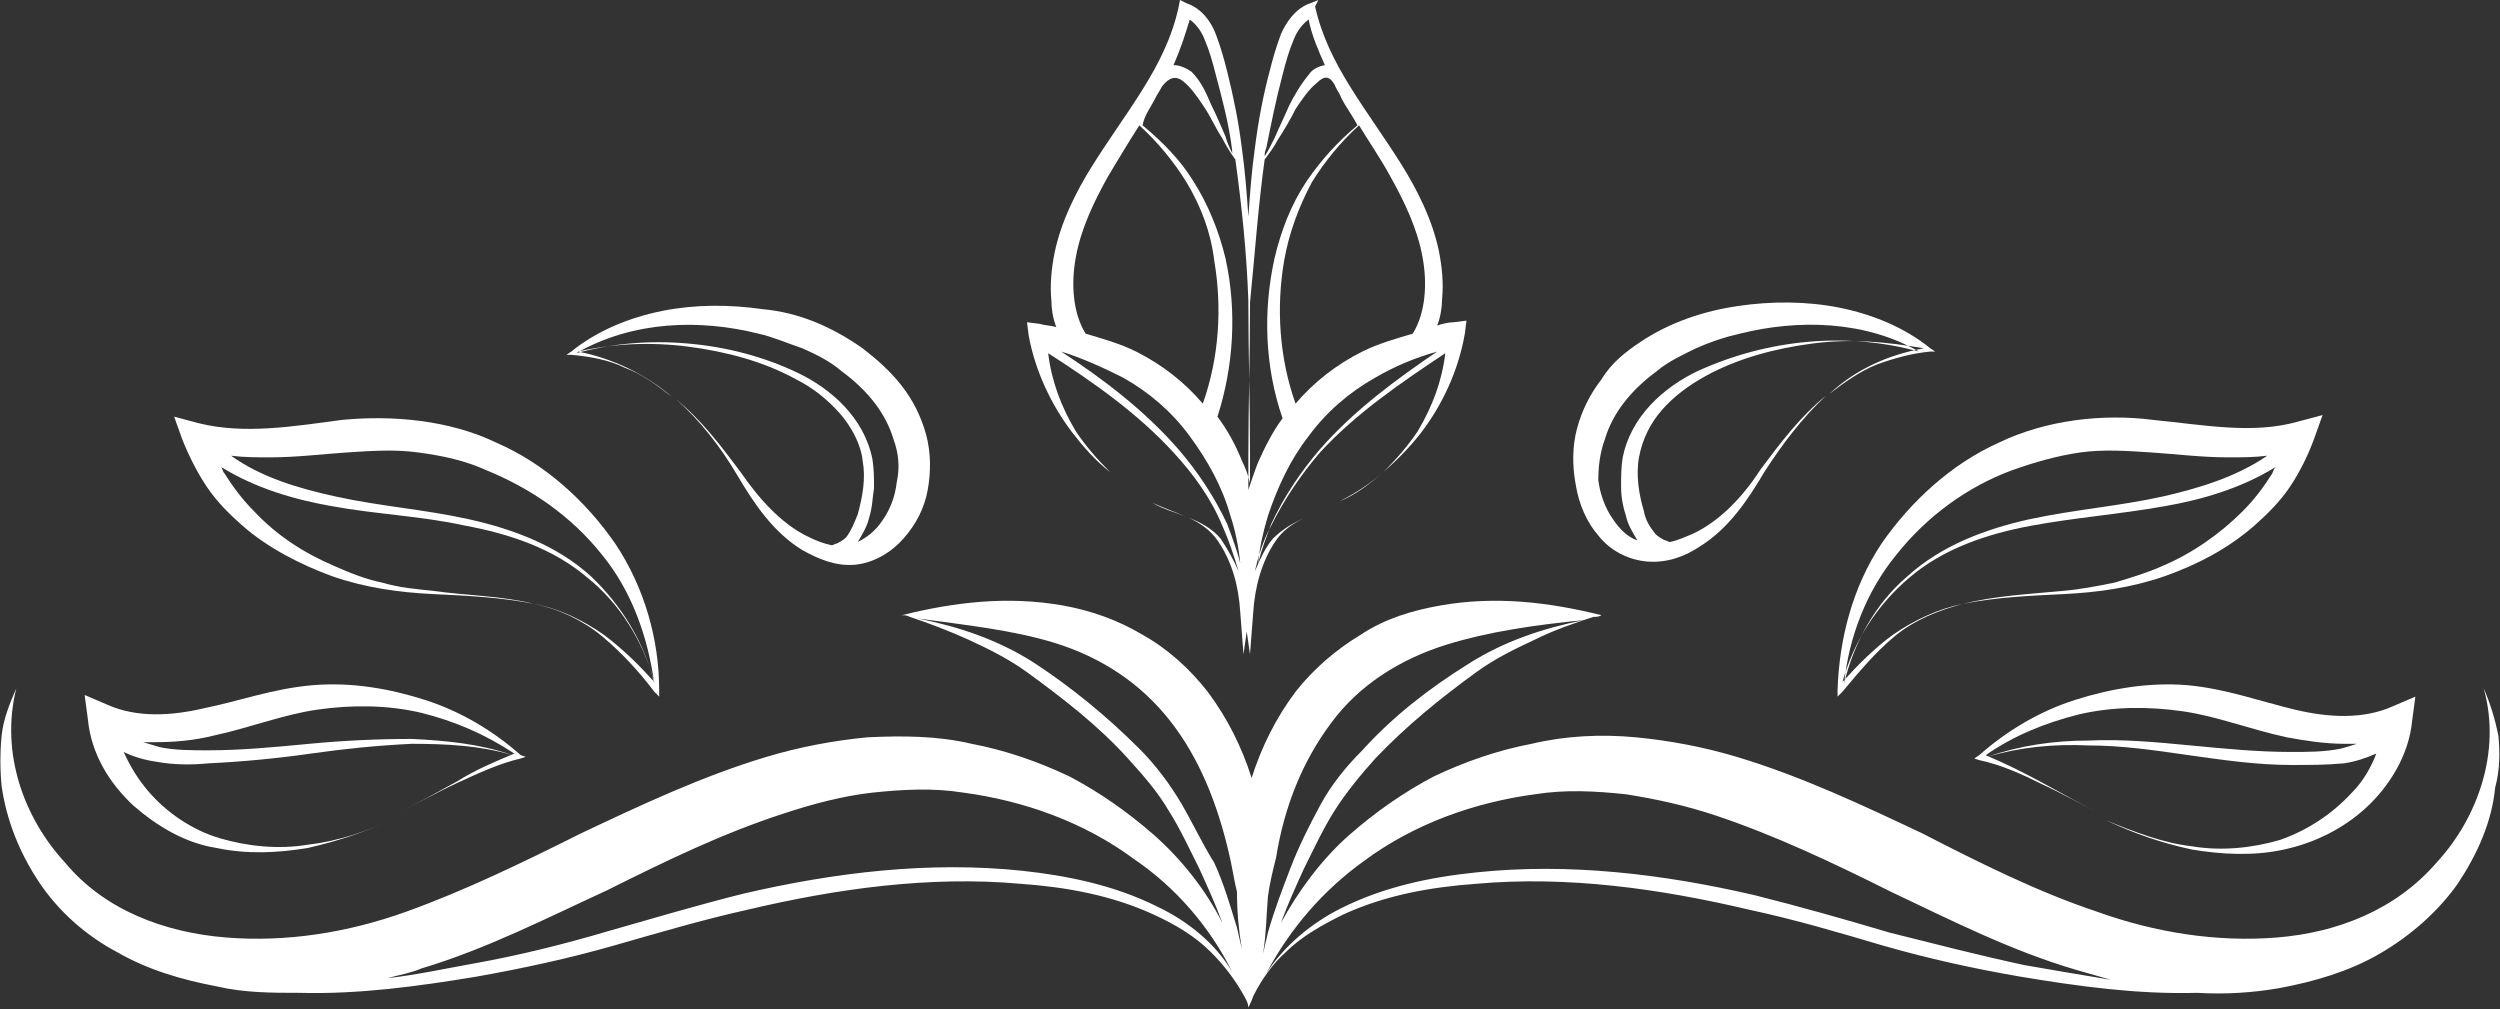
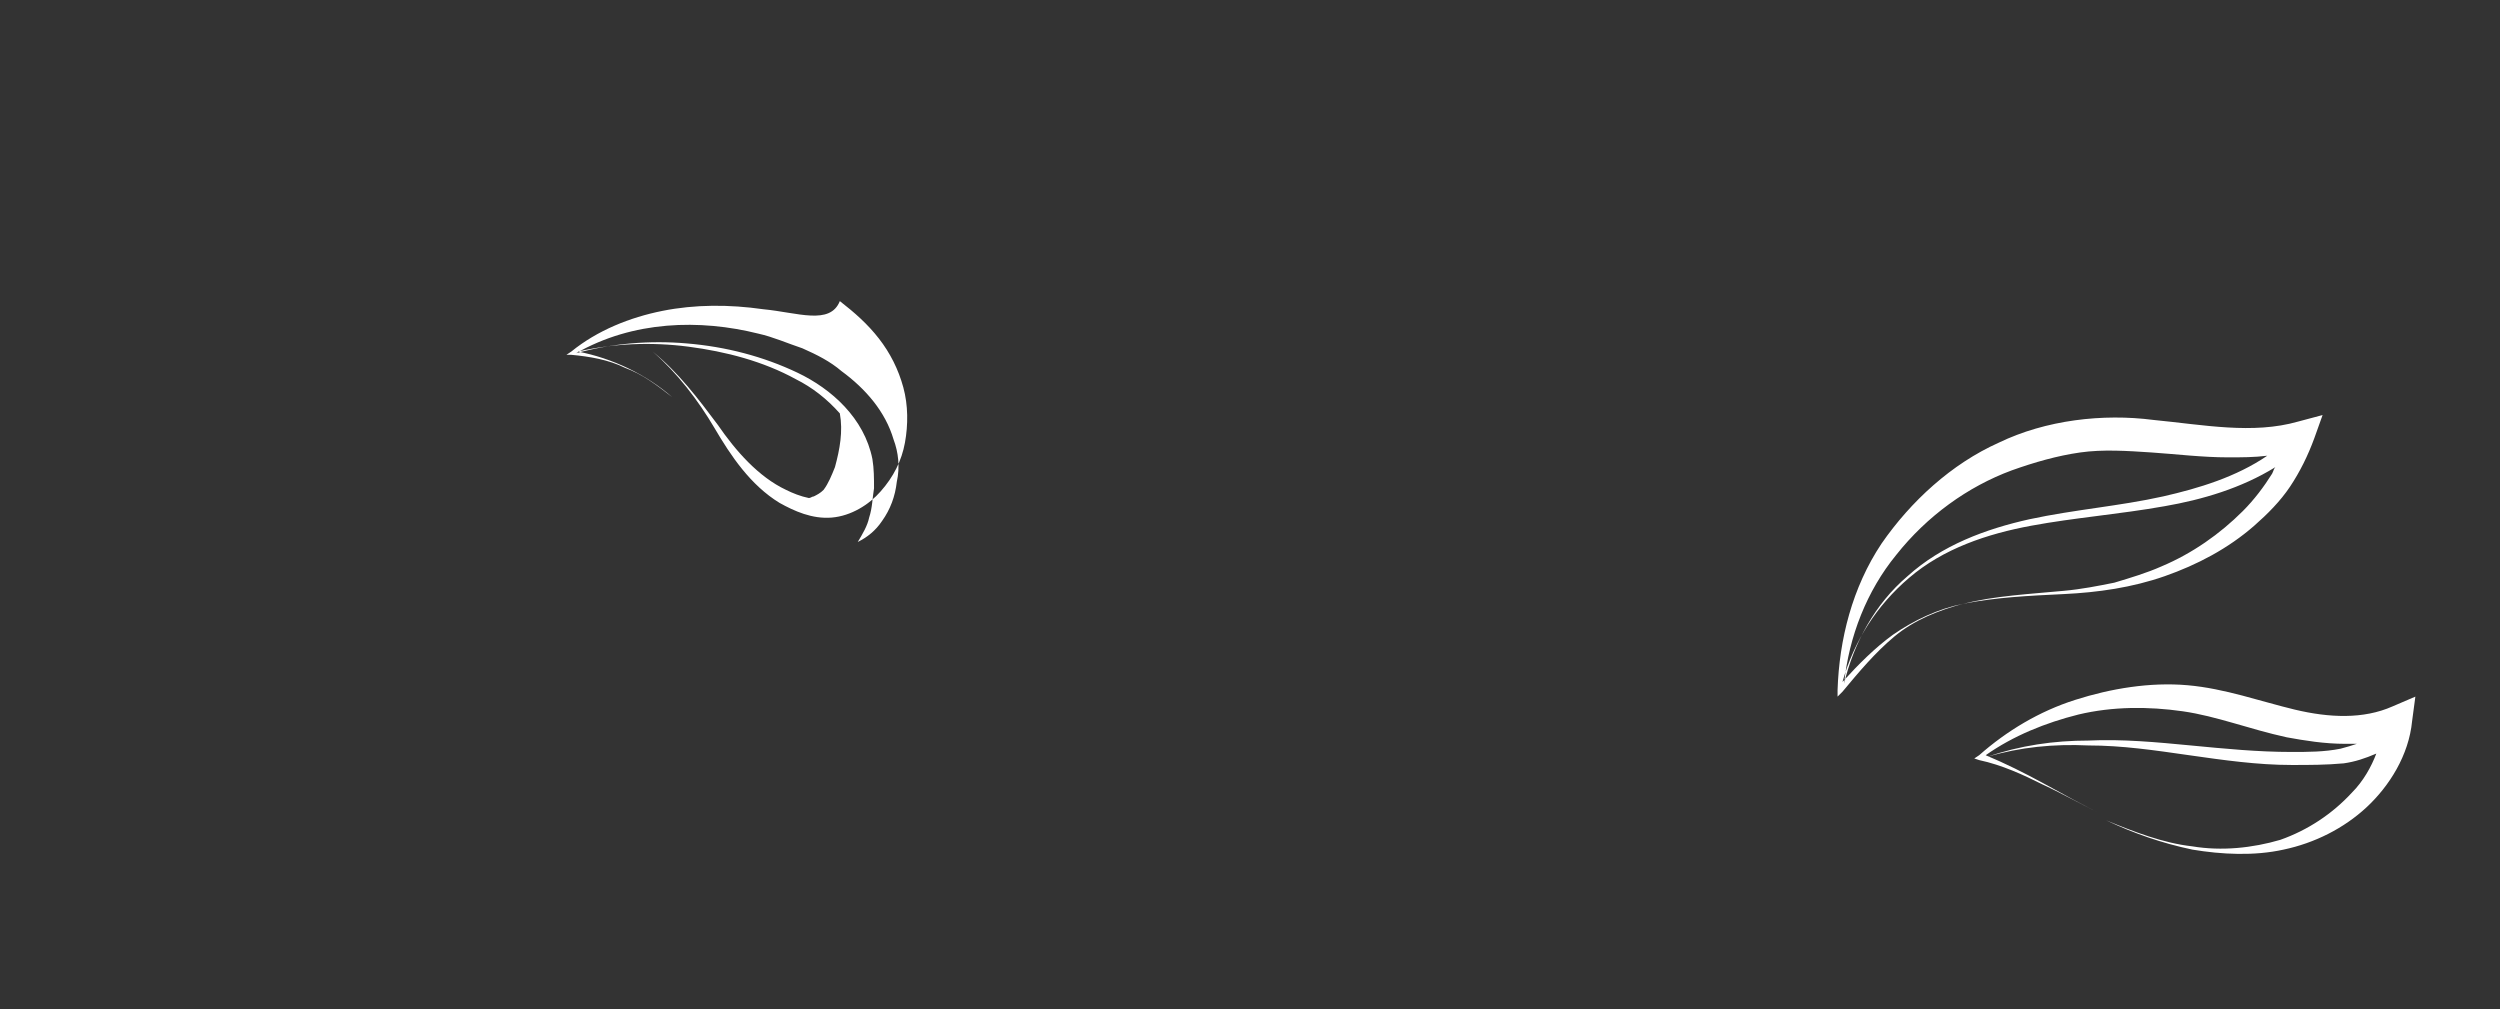
<svg xmlns="http://www.w3.org/2000/svg" version="1.1" id="OBJECTS" x="0px" y="0px" viewBox="0 0 153.6 62" style="enable-background:new 0 0 153.6 62;" xml:space="preserve">
  <rect x="0" y="0" width="153.6" height="62" fill="#333333" stroke="none" />
  <style type="text/css">
	.st0{fill:#FFFFFF;}
</style>
  <g>
-     <path class="st0" d="M8.2,49.5c1.5,1.3,3.2,2.3,5.1,2.6c1.9,0.4,3.8,0.3,5.6,0c1.8-0.4,3.6-1,5.3-1.8c-1.7,0.8-3.5,1.4-5.3,1.6   c-1.8,0.3-3.7,0.1-5.4-0.4c-1.7-0.5-3.3-1.6-4.4-2.9c-0.6-0.7-1.1-1.5-1.5-2.4c0.6,0.3,1.3,0.5,2,0.6c1.1,0.2,2.2,0.2,3.2,0.1   c2.1-0.1,4.2-0.3,6.3-0.6c2.1-0.3,4.1-0.5,6.2-0.6c2.1,0,4.2,0.1,6.2,0.7c-2-0.7-4.1-0.9-6.2-1c-2.1,0-4.2,0.1-6.3,0.3   c-2.1,0.2-4.2,0.4-6.2,0.4c-1,0-2.1,0-3-0.2c-0.3-0.1-0.7-0.2-1-0.3c0.2,0,0.5,0,0.7,0c1.2,0,2.4-0.1,3.6-0.4   c2.3-0.5,4.3-1.3,6.4-1.6c2.1-0.3,4.3-0.3,6.4,0.2c2,0.5,3.9,1.3,5.7,2.5c-1.2,0.5-2.4,1-3.5,1.7c-1.3,0.7-2.5,1.4-3.8,2   c1.3-0.6,2.5-1.3,3.8-1.9c1.3-0.6,2.6-1.2,3.9-1.5l0.3-0.1L32,46.4c-1.7-1.5-3.7-2.7-5.9-3.4c-2.2-0.7-4.5-1.1-6.9-0.9   c-2.4,0.2-4.6,1-6.6,1.4c-2.1,0.5-4.2,0.6-6-0.2l-1.4-0.6l0.2,1.5C5.6,46.3,6.7,48.1,8.2,49.5L8.2,49.5z" />
-     <path class="st0" d="M12.7,29.9c0.6,0.9,1.4,1.7,2.2,2.4c1.6,1.4,3.6,2.4,5.5,3.1c2,0.7,4.1,1,6.2,1.1c2.1,0.1,4.2,0.2,6.2,0.6   c-2-0.5-4.1-0.5-6.2-0.8c-1-0.1-2.1-0.2-3.1-0.5c-1-0.2-2-0.6-2.9-1c-1.9-0.8-3.6-1.9-5-3.4c-0.7-0.7-1.3-1.5-1.8-2.3   c-0.1-0.1-0.1-0.2-0.2-0.4c2.1,1.3,4.5,2,6.8,2.4c2.7,0.5,5.5,0.6,8.2,1.2c2.7,0.5,5.4,1.4,7.5,3.2c2,1.6,3.4,3.9,4.1,6.4   c-0.9-1-1.9-2-3.1-2.9c-1.3-0.9-2.7-1.6-4.3-1.9c1.5,0.3,3,1,4.2,2c1.2,1,2.3,2.2,3.2,3.4l0.3,0.3v-0.4c0-3.1-0.9-6.3-2.7-9   c-1.8-2.6-4.3-4.9-7.3-6.2c-2.9-1.4-6.4-1.7-9.5-1.4C18,26.2,15,26.7,12.2,26l-1.5-0.4l0.5,1.4C11.6,28,12.1,29,12.7,29.9   L12.7,29.9z M16.6,28.1c1.6,0,3.2-0.2,4.7-0.3c1.5-0.1,3-0.2,4.4,0c1.5,0.2,2.9,0.5,4.2,1.1c2.7,1.1,5.2,2.8,7.1,5.2   c1.8,2.2,2.8,5,3.2,7.9l0,0c-0.6-2.5-2-4.8-3.9-6.6c-2.1-1.9-4.8-2.9-7.5-3.5c-2.7-0.6-5.5-0.8-8.2-1.4c-2.3-0.5-4.6-1.2-6.4-2.5   C15,28.1,15.8,28.1,16.6,28.1L16.6,28.1z" />
-     <path class="st0" d="M38.4,22.6c1.1,0.4,2,1.1,2.9,1.8c-1.6-1.4-3.7-2.4-5.8-2.8c0,0,0,0,0,0c2.2-0.5,4.5-0.6,6.8-0.3   c2.3,0.3,4.6,0.9,6.6,2c1,0.5,1.9,1.2,2.7,2.1c0.7,0.8,1.3,1.9,1.4,2.9c0.2,1.1,0,2.2-0.3,3.3c-0.2,0.5-0.4,1-0.7,1.4   c-0.2,0.2-0.4,0.3-0.6,0.4c-0.1,0-0.2,0.1-0.3,0.1l0,0c-0.5-0.1-1-0.3-1.4-0.5c-1.7-0.8-3.1-2.4-4.2-4c-1.2-1.6-2.4-3.2-4-4.5   c1.5,1.3,2.8,3,3.8,4.7c1,1.7,2.2,3.5,4,4.6c0.9,0.5,2,1,3.2,0.9c1.2-0.1,2.3-0.8,3-1.6c0.8-0.9,1.3-1.9,1.5-3   c0.2-1.1,0.2-2.3-0.1-3.4c-0.3-1.1-0.8-2.1-1.5-3c-0.7-0.9-1.5-1.6-2.4-2.3C51,20,49,19.2,46.9,19c-2.1-0.3-4.2-0.3-6.2,0.1   c-2,0.4-4,1.2-5.6,2.5l-0.3,0.2l0.3,0C36.2,21.9,37.4,22.1,38.4,22.6L38.4,22.6z M51,33.4L51,33.4C51,33.4,51,33.4,51,33.4L51,33.4   L51,33.4z M46.6,20.5c0.9,0.2,1.8,0.6,2.7,0.9c0.9,0.4,1.7,0.8,2.4,1.4c1.5,1.1,2.7,2.5,3.2,4.2c0.3,0.8,0.4,1.7,0.2,2.6   c-0.1,0.9-0.4,1.7-0.9,2.4c-0.4,0.6-0.9,1-1.5,1.3c0.3-0.5,0.6-1,0.7-1.5c0.2-0.6,0.2-1.2,0.3-1.8c0-0.6,0-1.2-0.1-1.8   c-0.5-2.5-2.5-4.3-4.6-5.3c-2.1-1-4.4-1.6-6.8-1.8c-2.3-0.2-4.6,0-6.8,0.6C38.9,19.7,43,19.6,46.6,20.5L46.6,20.5z" />
-     <path class="st0" d="M153.5,45.2c-0.2-1-0.5-2-0.9-2.9c1.1,3.9-0.4,8-2.9,10.7c-2.5,2.9-6.1,4.3-9.8,4.6c-3.7,0.3-7.5-0.3-11.1-1.6   c-3.6-1.2-7.2-3-10.7-4.8c-3.6-1.7-7.4-3.5-11.4-4.7c-2-0.6-4.1-1-6.2-1.2c-2.1-0.2-4.3-0.1-6.4,0.4c-2.1,0.4-4.1,1.1-6,2   c-1.9,1-3.6,2.2-5.2,3.6c-1.7,1.5-3.1,3.4-4.2,5.4c0.4-1.1,0.9-2.2,1.4-3.3c0.6-1.2,1.2-2.5,1.9-3.6c0.7-1.1,1.6-2.2,2.5-3.2   c1.9-2,4-3.7,6.2-5.3c1.1-0.8,2.3-1.4,3.6-2c1.2-0.6,2.4-1,3.6-1.4c0.2,0,0.3,0,0.5-0.1c-3.2-0.8-6.5-1.2-9.9-0.6   c-1.7,0.3-3.4,0.8-4.9,1.8c-1.5,0.9-2.9,2.1-4,3.5c-1.2,1.6-2.1,3.4-2.7,5.3c-0.6-1.9-1.5-3.7-2.7-5.3c-1.1-1.4-2.4-2.6-4-3.5   c-1.5-0.9-3.2-1.5-4.9-1.8c-3.4-0.6-6.7-0.2-9.9,0.6c0.2,0,0.3,0,0.5,0.1c1.2,0.4,2.5,0.9,3.6,1.4c1.3,0.6,2.5,1.2,3.6,2   c2.2,1.6,4.4,3.3,6.2,5.3c0.9,1,1.8,2,2.5,3.2c0.7,1.1,1.3,2.4,1.9,3.6c0.5,1.1,1,2.2,1.4,3.3c-1-2-2.5-3.9-4.2-5.4   c-1.6-1.4-3.3-2.6-5.2-3.6c-1.9-0.9-3.9-1.6-6-2c-2.1-0.5-4.3-0.5-6.4-0.4c-2.1,0.2-4.2,0.6-6.2,1.2c-4,1.2-7.8,3-11.4,4.7   c-3.6,1.8-7.1,3.5-10.7,4.8c-3.6,1.3-7.4,1.9-11.1,1.6C10.1,57.3,6.4,55.9,4,53C1.5,50.3,0,46.3,1,42.3c-0.4,0.9-0.8,1.9-0.9,2.9   c-0.1,1-0.1,2.1,0,3.1c0.3,2.1,1.1,4.1,2.3,5.9c1.2,1.8,2.9,3.3,4.8,4.3c1.9,1.1,4,1.7,6.1,2.1C15,61,16.7,61,18.4,61   c3.6,0.1,7.3-0.4,10.9-1c2.8-0.5,5.6-1.1,8.4-1.9c2.8-0.8,5.5-1.6,8.2-2.2c5.5-1.3,11.2-2.1,16.8-1.6c2.8,0.2,5.6,0.7,8.2,1.9   c1.3,0.6,2.5,1.3,3.5,2.3c0.8,0.8,1.5,1.7,2.1,2.8c0.1,0.2,0.2,0.4,0.2,0.6c0,0.1,0,0.1,0,0.2l0,0l0,0l0,0l0,0c0,0,0,0,0,0   c0,0,0,0,0,0l0,0l0,0l0,0l0,0c0-0.1,0-0.1,0-0.2c0.1-0.2,0.2-0.4,0.3-0.7c0.5-1,1.2-2,2-2.7c1-1,2.3-1.7,3.5-2.3   c2.6-1.2,5.4-1.7,8.2-1.9c5.6-0.5,11.3,0.3,16.8,1.6c2.8,0.6,5.5,1.4,8.2,2.2c2.8,0.8,5.5,1.4,8.4,1.9c3.6,0.6,7.2,1.1,10.9,1   c1.7,0.1,3.4,0,5.1-0.3c2.1-0.4,4.2-1,6.1-2.1c1.9-1.1,3.6-2.6,4.8-4.3c1.2-1.8,2.1-3.8,2.3-5.9C153.6,47.3,153.6,46.2,153.5,45.2   L153.5,45.2z M76.8,61.9C76.8,61.9,76.8,61.9,76.8,61.9L76.8,61.9L76.8,61.9C76.8,61.9,76.8,61.9,76.8,61.9L76.8,61.9z M76.8,61.9   L76.8,61.9L76.8,61.9L76.8,61.9z M76.8,61.9L76.8,61.9L76.8,61.9L76.8,61.9L76.8,61.9L76.8,61.9C76.8,61.9,76.8,61.9,76.8,61.9   L76.8,61.9L76.8,61.9z M81.8,44.4c1.7-2.3,4.2-3.9,7.1-4.8c2.6-0.8,5.4-1.2,8.4-1.5c-2.5,0.5-4.9,1.3-7.1,2.7   c-2.4,1.5-4.6,3.2-6.5,5.3c-1,1-1.9,2.1-2.6,3.4c-0.7,1.3-1.3,2.5-1.8,3.8c-0.5,1.3-1,2.6-1.4,4c-0.1,0.4-0.2,0.9-0.3,1.3   c0.2-1.2,0.2-2.3,0.3-3.5c0.1-0.8,0.3-1.6,0.5-2.4C78.9,49.6,80,46.8,81.8,44.4L81.8,44.4z M72.6,49.4C71.9,48.2,71,47,70,46   c-2-2-4.2-3.8-6.5-5.3c-2.2-1.4-4.6-2.2-7.1-2.7c2.9,0.4,5.8,0.7,8.4,1.5c2.9,0.9,5.3,2.5,7.1,4.8c1.8,2.3,2.9,5.1,3.6,8.1   c0.2,0.8,0.3,1.6,0.5,2.4c0,1.2,0.1,2.3,0.3,3.5c-0.1-0.4-0.2-0.9-0.3-1.3c-0.4-1.3-0.8-2.7-1.4-4C73.9,51.9,73.3,50.6,72.6,49.4   L72.6,49.4z M71.1,55.7c-2.6-1.3-5.5-1.9-8.3-2.2c-5.7-0.6-11.5,0.1-17.1,1.4c-2.8,0.7-5.5,1.5-8.3,2.3c-2.7,0.8-5.5,1.5-8.3,2   c-1.7,0.3-3.5,0.7-5.3,0.9c0.7-0.2,1.4-0.3,2.1-0.6c4-1.2,7.7-3.1,11.4-4.8c3.6-1.8,7.1-3.5,10.8-4.7c1.8-0.6,3.7-1.1,5.5-1.3   c1.9-0.2,3.7-0.3,5.6,0c3.7,0.5,7.4,1.8,10.5,4.1c2.5,1.7,4.6,4.1,6,6.9C74.7,58,73,56.6,71.1,55.7L71.1,55.7z M76.8,62   C76.8,62,76.8,62,76.8,62L76.8,62L76.8,62L76.8,62z M76.8,62L76.8,62L76.8,62C76.8,62,76.8,62,76.8,62L76.8,62z M124.4,59.3   c-2.8-0.6-5.5-1.3-8.3-2c-2.7-0.8-5.5-1.6-8.3-2.3c-5.6-1.3-11.4-2-17.1-1.4c-2.9,0.3-5.7,0.9-8.3,2.2c-1.8,0.9-3.5,2.3-4.6,4   c1.5-2.8,3.5-5.1,6-6.9c3.1-2.3,6.8-3.6,10.5-4.1c1.9-0.3,3.7-0.2,5.6,0c1.9,0.3,3.7,0.7,5.5,1.3c3.6,1.2,7.2,2.9,10.8,4.7   c3.6,1.7,7.3,3.6,11.4,4.8c0.7,0.2,1.4,0.4,2.1,0.6C127.9,59.9,126.1,59.6,124.4,59.3L124.4,59.3z" />
+     <path class="st0" d="M38.4,22.6c1.1,0.4,2,1.1,2.9,1.8c-1.6-1.4-3.7-2.4-5.8-2.8c0,0,0,0,0,0c2.2-0.5,4.5-0.6,6.8-0.3   c2.3,0.3,4.6,0.9,6.6,2c1,0.5,1.9,1.2,2.7,2.1c0.2,1.1,0,2.2-0.3,3.3c-0.2,0.5-0.4,1-0.7,1.4   c-0.2,0.2-0.4,0.3-0.6,0.4c-0.1,0-0.2,0.1-0.3,0.1l0,0c-0.5-0.1-1-0.3-1.4-0.5c-1.7-0.8-3.1-2.4-4.2-4c-1.2-1.6-2.4-3.2-4-4.5   c1.5,1.3,2.8,3,3.8,4.7c1,1.7,2.2,3.5,4,4.6c0.9,0.5,2,1,3.2,0.9c1.2-0.1,2.3-0.8,3-1.6c0.8-0.9,1.3-1.9,1.5-3   c0.2-1.1,0.2-2.3-0.1-3.4c-0.3-1.1-0.8-2.1-1.5-3c-0.7-0.9-1.5-1.6-2.4-2.3C51,20,49,19.2,46.9,19c-2.1-0.3-4.2-0.3-6.2,0.1   c-2,0.4-4,1.2-5.6,2.5l-0.3,0.2l0.3,0C36.2,21.9,37.4,22.1,38.4,22.6L38.4,22.6z M51,33.4L51,33.4C51,33.4,51,33.4,51,33.4L51,33.4   L51,33.4z M46.6,20.5c0.9,0.2,1.8,0.6,2.7,0.9c0.9,0.4,1.7,0.8,2.4,1.4c1.5,1.1,2.7,2.5,3.2,4.2c0.3,0.8,0.4,1.7,0.2,2.6   c-0.1,0.9-0.4,1.7-0.9,2.4c-0.4,0.6-0.9,1-1.5,1.3c0.3-0.5,0.6-1,0.7-1.5c0.2-0.6,0.2-1.2,0.3-1.8c0-0.6,0-1.2-0.1-1.8   c-0.5-2.5-2.5-4.3-4.6-5.3c-2.1-1-4.4-1.6-6.8-1.8c-2.3-0.2-4.6,0-6.8,0.6C38.9,19.7,43,19.6,46.6,20.5L46.6,20.5z" />
    <path class="st0" d="M134.4,42.1c-2.3-0.2-4.7,0.2-6.9,0.9c-2.2,0.7-4.2,1.9-5.9,3.4l-0.3,0.2l0.3,0.1c1.4,0.3,2.7,0.9,3.9,1.5   c1.3,0.6,2.5,1.3,3.8,1.9c-1.3-0.6-2.5-1.3-3.8-2c-1.1-0.6-2.3-1.2-3.5-1.7c1.7-1.2,3.7-2,5.7-2.5c2.1-0.5,4.3-0.5,6.4-0.2   c2.1,0.3,4.1,1.1,6.4,1.6c1.1,0.2,2.3,0.4,3.6,0.4c0.2,0,0.5,0,0.7,0c-0.3,0.1-0.6,0.2-1,0.3c-1,0.2-2,0.2-3,0.2   c-2.1,0-4.1-0.2-6.2-0.4c-2.1-0.2-4.2-0.4-6.3-0.3c-2.1,0-4.2,0.3-6.2,1c2-0.6,4.1-0.8,6.2-0.7c2.1,0,4.1,0.3,6.2,0.6   c2.1,0.3,4.2,0.6,6.3,0.6c1.1,0,2.1,0,3.2-0.1c0.7-0.1,1.3-0.3,2-0.6c-0.3,0.8-0.8,1.7-1.5,2.4c-1.2,1.3-2.7,2.3-4.4,2.9   c-1.7,0.5-3.6,0.7-5.4,0.4c-1.8-0.2-3.6-0.9-5.3-1.6c1.7,0.8,3.4,1.4,5.3,1.8c1.8,0.3,3.8,0.4,5.6,0c1.9-0.4,3.7-1.3,5.1-2.6   c1.4-1.3,2.6-3.2,2.8-5.3l0.2-1.5l-1.4,0.6c-1.8,0.8-3.9,0.7-6,0.2C138.9,43.1,136.7,42.3,134.4,42.1L134.4,42.1z" />
    <path class="st0" d="M115.6,33.4c-1.8,2.7-2.6,5.9-2.7,9v0.4l0.3-0.3c1-1.2,2-2.4,3.2-3.4c1.2-1,2.7-1.6,4.2-2   c-1.5,0.3-3,1-4.3,1.9c-1.1,0.8-2.1,1.8-3.1,2.9c0.7-2.5,2.1-4.7,4.1-6.4c2.1-1.8,4.8-2.7,7.5-3.2c2.7-0.5,5.4-0.7,8.2-1.2   c2.3-0.4,4.7-1.1,6.8-2.4c-0.1,0.1-0.1,0.2-0.2,0.4c-0.5,0.8-1.1,1.6-1.8,2.3c-1.4,1.4-3.1,2.6-5,3.4c-0.9,0.4-1.9,0.7-2.9,1   c-1,0.2-2,0.4-3.1,0.5c-2.1,0.2-4.2,0.3-6.2,0.8c2-0.4,4.1-0.5,6.2-0.6c2.1-0.1,4.2-0.4,6.2-1.1s3.9-1.7,5.5-3.1   c0.8-0.7,1.6-1.5,2.2-2.4c0.6-0.9,1.1-1.9,1.5-3l0.5-1.4l-1.5,0.4c-2.8,0.8-5.8,0.2-8.9-0.1c-3.1-0.4-6.6,0-9.5,1.4   C119.9,28.5,117.4,30.8,115.6,33.4L115.6,33.4z M123.6,28.9c1.4-0.5,2.8-0.9,4.2-1.1c1.4-0.2,2.9-0.1,4.4,0   c1.5,0.1,3.1,0.3,4.7,0.3c0.8,0,1.6,0,2.4-0.1c-1.9,1.3-4.2,2-6.4,2.5c-2.7,0.6-5.4,0.8-8.2,1.4c-2.7,0.6-5.4,1.6-7.5,3.5   c-2,1.7-3.3,4.1-3.9,6.6l0,0c0.3-2.9,1.4-5.7,3.2-7.9C118.4,31.7,120.9,29.9,123.6,28.9L123.6,28.9z" />
-     <path class="st0" d="M98.2,32.9c0.7,0.9,1.8,1.5,3,1.6c1.2,0.1,2.3-0.3,3.2-0.9c1.8-1.1,3-2.9,4-4.6c1.1-1.7,2.3-3.3,3.8-4.7   c-1.6,1.3-2.8,2.9-4,4.5c-1.1,1.7-2.5,3.2-4.2,4c-0.5,0.2-0.9,0.4-1.4,0.5l0,0c-0.1,0-0.2-0.1-0.3-0.1c-0.2-0.1-0.4-0.2-0.6-0.4   c-0.3-0.4-0.6-0.8-0.7-1.4c-0.3-1-0.5-2.2-0.3-3.3c0.2-1.1,0.7-2.1,1.4-2.9c0.7-0.8,1.6-1.5,2.7-2.1c2-1.1,4.3-1.7,6.6-2   c2.3-0.3,4.5-0.1,6.8,0.3c0,0,0,0,0,0c-2.2,0.4-4.2,1.3-5.8,2.8c0.9-0.7,1.9-1.4,2.9-1.8c1.1-0.4,2.2-0.7,3.3-0.8l0.3,0l-0.3-0.2   c-1.6-1.3-3.6-2.1-5.6-2.5c-2-0.4-4.2-0.4-6.2-0.1c-2.1,0.3-4.2,1-6,2.2c-0.9,0.6-1.8,1.3-2.4,2.3c-0.7,0.9-1.2,1.9-1.5,3   c-0.3,1.1-0.3,2.3-0.1,3.4C97,31,97.5,32.1,98.2,32.9L98.2,32.9z M102.5,33.4C102.5,33.4,102.5,33.4,102.5,33.4L102.5,33.4   L102.5,33.4L102.5,33.4z M98.6,27c0.5-1.7,1.7-3.1,3.2-4.2c0.7-0.6,1.6-1,2.4-1.4c0.9-0.4,1.8-0.7,2.7-0.9c3.6-0.9,7.7-0.8,11,1.1   c-2.2-0.6-4.5-0.8-6.8-0.6c-2.3,0.2-4.6,0.8-6.8,1.8c-2.1,1-4.1,2.8-4.6,5.3c-0.1,0.6-0.1,1.2-0.1,1.8c0,0.6,0.1,1.2,0.3,1.8   c0.1,0.5,0.4,1,0.7,1.5c-0.6-0.2-1.1-0.7-1.5-1.3c-0.5-0.7-0.8-1.6-0.9-2.4C98.2,28.7,98.3,27.8,98.6,27L98.6,27z" />
-     <path class="st0" d="M65.9,26.6c0.7,0.9,1.4,1.7,2.3,2.4c0.8,0.7,1.7,1.3,2.7,1.8c-1-0.5-1.9-1.1-2.7-1.8c-0.8-0.8-1.5-1.6-2.1-2.5   c-0.9-1.5-1.5-3.1-1.7-4.8c2.8,1.8,5.5,3.7,7.7,6.1c1.2,1.3,2.3,2.8,3,4.5c0.4,0.9,0.7,1.8,1,2.8c-0.3-0.7-0.7-1.4-1.1-2   c-0.5-0.6-1.2-1-2-1.3c-0.7-0.3-1.5-0.6-2.2-0.9c0.7,0.4,1.5,0.6,2.2,0.9c0.7,0.3,1.4,0.8,1.8,1.4c0.9,1.3,1.3,2.8,1.4,4.4l0.2,2.6   l0.2-1.4l0.2,1.4l0.2-2.6c0.1-1.5,0.5-3.1,1.4-4.4c0.4-0.6,1.1-1.1,1.8-1.4c0.7-0.3,1.5-0.6,2.2-0.9c-0.7,0.3-1.5,0.6-2.2,0.9   c-0.7,0.3-1.4,0.7-2,1.3c-0.5,0.6-0.8,1.3-1.1,2c0.2-0.9,0.5-1.9,1-2.8c0.8-1.6,1.8-3.1,3-4.5c2.2-2.4,5-4.3,7.7-6.1   c-0.2,1.7-0.8,3.3-1.7,4.8c-0.6,0.9-1.3,1.7-2.1,2.5c-0.8,0.7-1.7,1.4-2.7,1.8c1-0.5,1.9-1.1,2.7-1.8c0.8-0.7,1.6-1.5,2.3-2.4   c1.3-1.7,2.3-3.8,2.7-6.1l0.1-0.8l-0.8,0.1c-0.3,0-0.7,0.1-1,0.2c0.2-0.5,0.3-1.1,0.3-1.6c0.1-1,0-2-0.2-3   c-0.4-1.9-1.3-3.7-2.3-5.3c-1-1.6-2.1-3.1-3.1-4.7c-1-1.6-1.8-3.2-2.2-5L81,0l-0.5,0.2c-0.9,0.3-1.5,1.2-1.8,1.9   c-0.3,0.8-0.5,1.5-0.7,2.3c-0.4,1.5-0.7,3.1-0.9,4.7c-0.2,1.4-0.3,2.8-0.4,4.2c-0.1-1.4-0.2-2.8-0.4-4.2c-0.2-1.6-0.5-3.1-0.9-4.7   c-0.2-0.8-0.4-1.5-0.7-2.3c-0.3-0.8-0.9-1.6-1.8-1.9L72.5,0l-0.1,0.5c-0.4,1.8-1.2,3.4-2.2,5c-1,1.6-2.1,3.1-3.1,4.7   c-1,1.6-1.9,3.4-2.3,5.3c-0.2,1-0.3,2-0.2,3c0,0.5,0.1,1.1,0.3,1.6c-0.3-0.1-0.7-0.1-1-0.2l-0.8-0.1l0.1,0.8   C63.6,22.8,64.6,24.9,65.9,26.6L65.9,26.6z M72.4,27.6c-2.1-2.4-4.6-4.3-7.2-6c1.3,0.4,2.6,1,3.8,1.6c1.6,0.9,3,2.1,4.1,3.6   c1.1,1.5,2,3.1,2.5,4.9c0.3,0.9,0.5,1.9,0.6,2.9c-0.2-0.8-0.5-1.6-0.8-2.4C74.6,30.5,73.6,29,72.4,27.6z M81.1,27.6   c-1.2,1.4-2.2,2.9-3,4.6c-0.3,0.8-0.6,1.6-0.8,2.4c0.1-1,0.3-1.9,0.6-2.9c0.6-1.8,1.4-3.5,2.5-4.9c1.1-1.5,2.5-2.7,4.1-3.6   c1.2-0.7,2.4-1.2,3.8-1.6C85.8,23.3,83.2,25.2,81.1,27.6z M87.4,15.8c0.3,1.6,0.2,3.4-0.6,4.7c-1,0.3-2.1,0.6-3.1,1.1   c-1.6,0.8-3,1.9-4.1,3.2c-1-2.8-1.2-5.9-0.7-8.8c0.3-1.7,0.9-3.3,1.7-4.8c0.8-1.3,1.8-2.5,2.9-3.5c0.6,1,1.3,2,1.9,3.1   C86.3,12.4,87.1,14.1,87.4,15.8L87.4,15.8z M78.8,4.6c0.2-0.8,0.4-1.5,0.7-2.2c0.2-0.5,0.5-0.9,0.9-1.2c0.2,1,0.6,1.9,1,2.8   c-0.5,0.1-0.8,0.3-1,0.6c-0.5,0.6-0.9,1.3-1.2,1.9c-0.3,0.7-0.6,1.3-0.9,2c-0.2,0.4-0.4,0.8-0.6,1.1c0-0.1,0-0.3,0.1-0.5   C78.1,7.6,78.4,6.1,78.8,4.6L78.8,4.6z M77.7,9.8C78,9.4,78.3,9,78.5,8.6c0.4-0.6,0.8-1.3,1.1-1.9c0.4-0.6,0.8-1.2,1.3-1.6   c0.5-0.5,0.8-0.4,1.1,0.1c0.1,0.3,0.3,0.5,0.4,0.8c0.3,0.6,0.7,1.1,1,1.7c-1.2,1-2.2,2.1-3.1,3.4c-1,1.5-1.6,3.1-2,4.8   c-0.7,3.2-0.6,6.6,0.5,9.8c-0.6,0.8-1.1,1.8-1.5,2.7c-0.2,0.5-0.4,1.1-0.6,1.7V28c0-3.1,0.1-6.2,0.1-9.2c0-0.1,0-0.1,0-0.2   C77.1,15.6,77.3,12.7,77.7,9.8L77.7,9.8z M73.1,1.2c0.4,0.3,0.7,0.7,0.9,1.2c0.3,0.7,0.5,1.4,0.7,2.2c0.4,1.5,0.8,3,1,4.6   c0,0.1,0,0.3,0.1,0.4c-0.2-0.4-0.4-0.8-0.5-1.2c-0.3-0.7-0.6-1.4-0.9-2c-0.3-0.7-0.6-1.4-1.2-2C72.9,4.2,72.5,4,72.1,4   C72.5,3.1,72.8,2.2,73.1,1.2z M71,6c0.1-0.2,0.3-0.5,0.4-0.7c0.4-0.5,0.8-0.7,1.3-0.3c0.5,0.4,0.9,1,1.3,1.6   c0.4,0.6,0.7,1.3,1.1,1.9c0.2,0.4,0.5,0.9,0.8,1.3c0.4,2.9,0.7,5.8,0.8,8.7c0,0.1,0,0.1,0,0.2c0,3.1,0.1,6.2,0.1,9.2v1.8   c-0.1-0.5-0.3-1-0.5-1.4c-0.4-1-0.9-1.9-1.5-2.7c0,0,0,0,0,0c1-3.1,1.2-6.5,0.5-9.7c-0.4-1.7-1.1-3.4-2-4.8   c-0.8-1.3-1.9-2.4-3.1-3.4C70.3,7.1,70.7,6.6,71,6L71,6z M66.1,15.8c0.3-1.7,1.1-3.4,2-5c0.6-1,1.2-2,1.9-3.1   c1.1,1,2.1,2.2,2.9,3.5c0.9,1.5,1.5,3.1,1.7,4.8c0.5,2.9,0.3,6-0.7,8.8c-1.1-1.3-2.5-2.4-4.1-3.2c-1-0.5-2.1-0.8-3.1-1.1   C65.9,19.2,65.8,17.4,66.1,15.8L66.1,15.8z" />
  </g>
</svg>